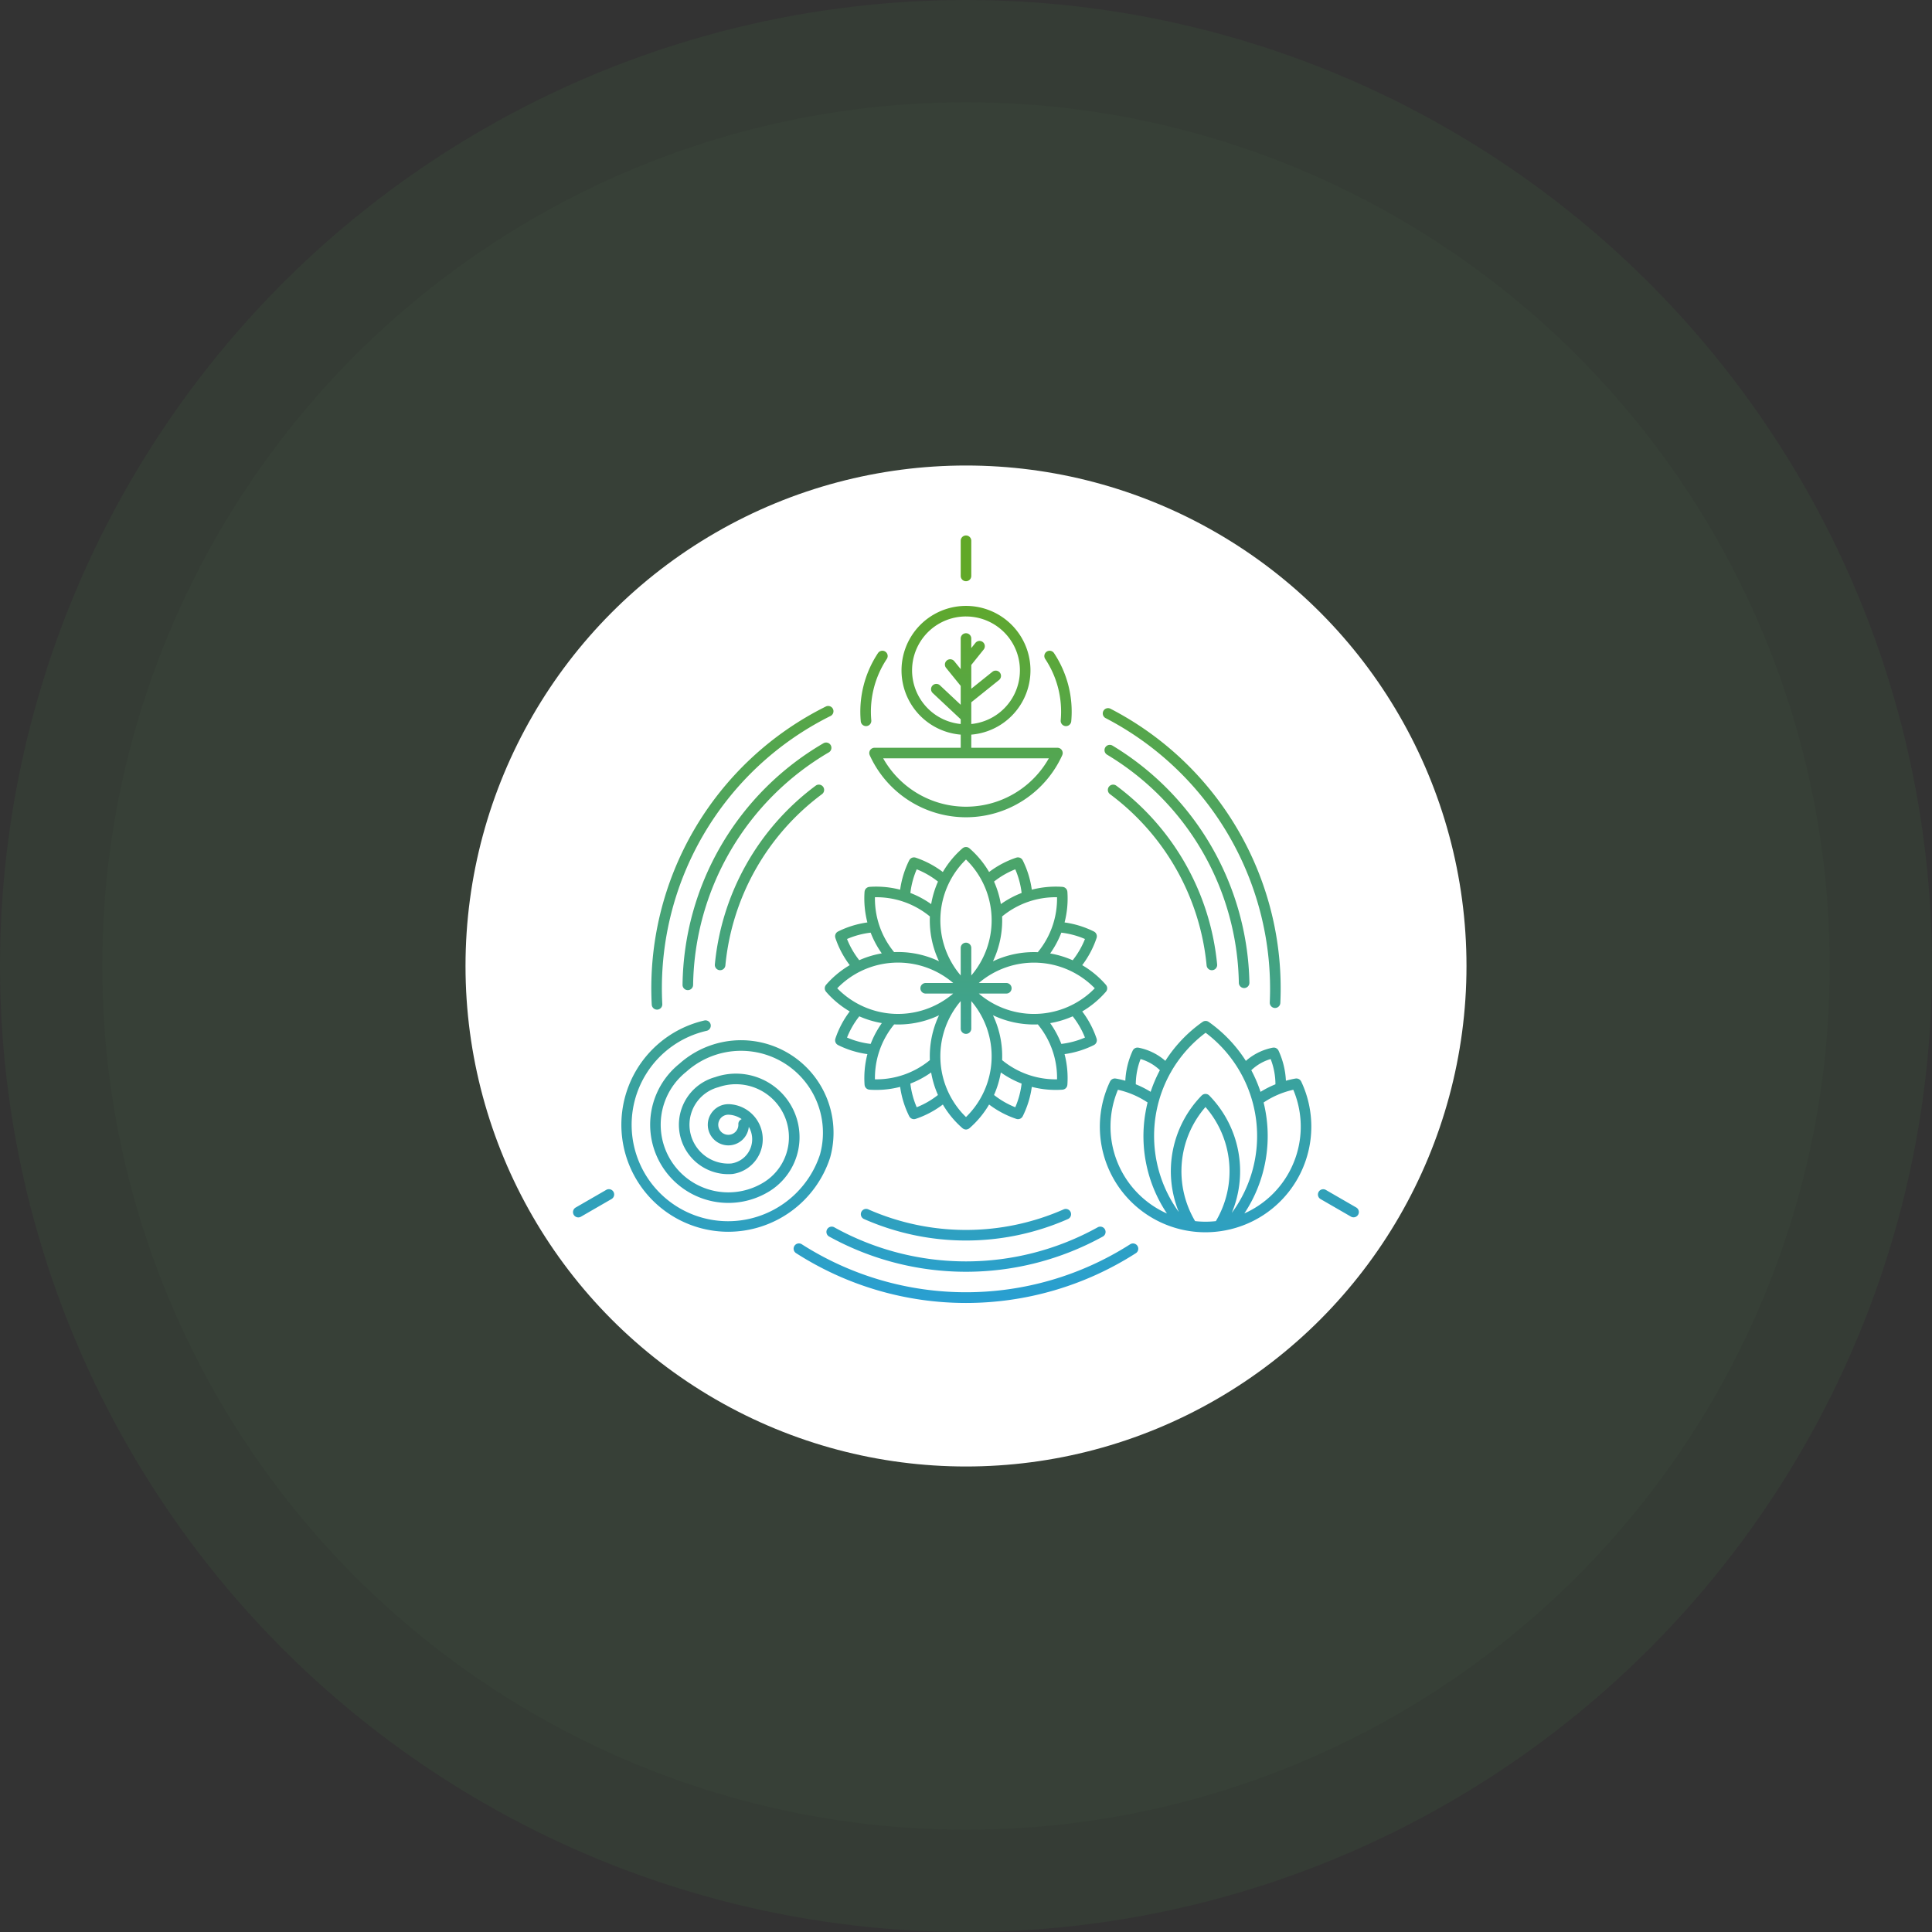
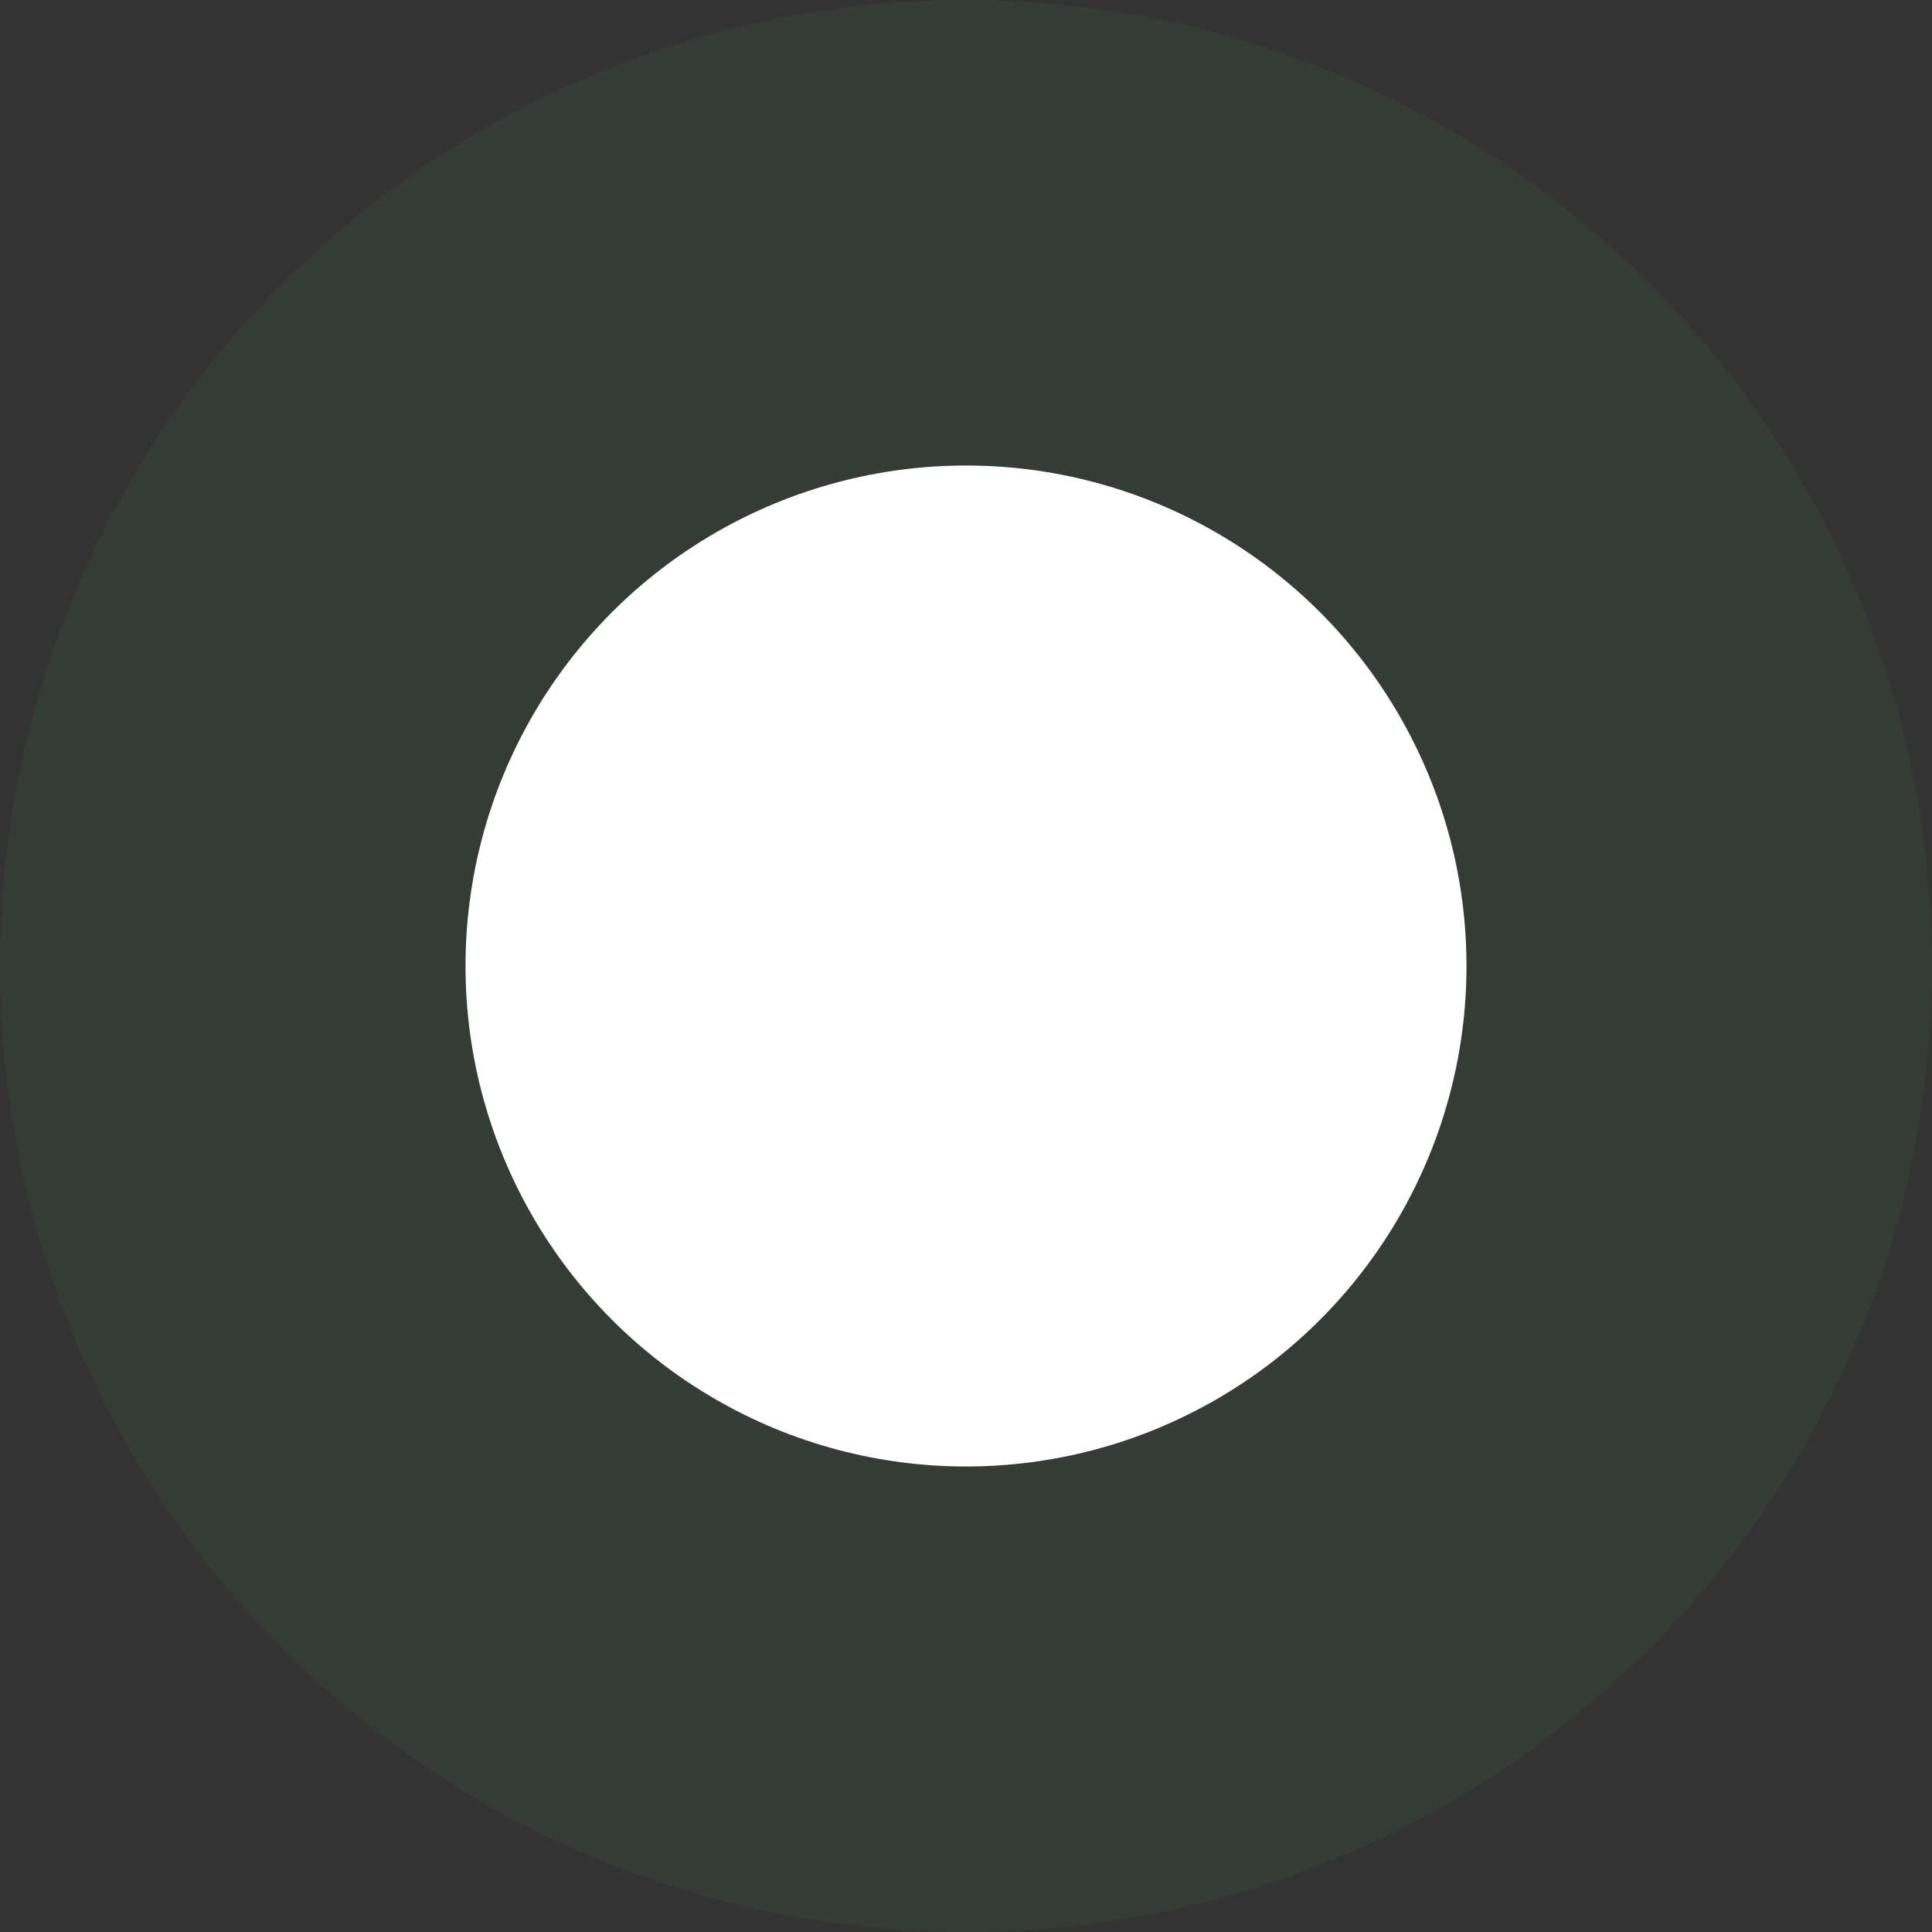
<svg xmlns="http://www.w3.org/2000/svg" width="718" height="718" viewBox="0 0 718 718">
  <rect x="0" y="0" width="718" height="718" fill="#333333" stroke="none" />
  <defs>
    <style>.a,.b{fill:#519a51;}.a{opacity:0.085;}.b{opacity:0.05;}.c{fill:#fff;}.d{fill:url(#a);}</style>
    <linearGradient id="a" x1="0.5" y1="0.055" x2="0.5" y2="1.023" gradientUnits="objectBoundingBox">
      <stop offset="0" stop-color="#61a827" />
      <stop offset="1" stop-color="#279fd6" />
    </linearGradient>
  </defs>
  <g transform="translate(-324 -394)">
    <circle class="a" cx="359" cy="359" r="359" transform="translate(324 394)" />
-     <circle class="b" cx="321" cy="321" r="321" transform="translate(362 432)" />
    <circle class="c" cx="186" cy="186" r="186" transform="translate(497 567)" />
-     <path class="d" d="M290.04,394.554a1.911,1.911,0,0,0,.047.209c.006.019.007.039.013.058a35.247,35.247,0,0,0,5.338,10.111,35.843,35.843,0,0,0-5.311,3.82,35.431,35.431,0,0,0-3.493,3.493c-.014.015-.022.033-.035.048a2.023,2.023,0,0,0-.123.175c-.033.05-.066.1-.094.153a1.965,1.965,0,0,0-.08.181c-.023.058-.048.115-.065.175s-.029.121-.041.183-.025.124-.031.188,0,.124,0,.187,0,.125,0,.187.019.125.031.187.023.123.041.183.042.116.065.174a1.978,1.978,0,0,0,.08.182c.028.053.061.1.094.153a1.942,1.942,0,0,0,.123.174c.013.015.021.033.035.048a35.281,35.281,0,0,0,8.806,7.311,35.225,35.225,0,0,0-5.34,10.113c-.006.019-.007.039-.013.058a1.869,1.869,0,0,0-.047.206c-.011.06-.024.119-.029.179s0,.131,0,.2,0,.125.006.188.02.123.032.184.024.125.043.186.043.116.067.174.047.116.076.171.066.108.1.162.068.1.107.153.085.093.129.138.091.092.141.134.1.073.15.108a1.978,1.978,0,0,0,.175.111c.019.01.033.024.052.033A35.24,35.24,0,0,0,302,438a35.491,35.491,0,0,0-1.049,11.4c0,.021.009.04.011.061a1.832,1.832,0,0,0,.031.188c.013.064.026.127.044.188s.04.112.063.167.051.122.082.18.057.1.088.145a1.85,1.85,0,0,0,.116.163c.036.044.074.086.113.127s.092.092.143.136.09.072.137.106a1.933,1.933,0,0,0,.165.1c.05.029.1.056.155.079a1.814,1.814,0,0,0,.189.074c.054.018.108.035.164.048a1.889,1.889,0,0,0,.213.037c.037,0,.071.016.108.018q1.265.089,2.522.088a35.287,35.287,0,0,0,8.876-1.135,35.214,35.214,0,0,0,3.374,10.917c0,.006.007.012.011.018.02.039.044.074.066.111s.058.1.091.143.052.066.079.1.073.087.112.127.057.055.086.081.087.077.134.111c.031.023.062.045.094.066.049.032.1.062.15.09.033.018.066.036.1.052.053.025.107.047.162.066.035.013.07.027.106.037.059.018.119.031.18.043.033.007.066.016.1.021a2.088,2.088,0,0,0,.273.022h.018a1.921,1.921,0,0,0,.387-.044c.038-.008.075-.018.112-.028s.079-.016.119-.03a35.239,35.239,0,0,0,10.113-5.34,35.394,35.394,0,0,0,7.311,8.806c.023.021.05.035.075.054.04.032.082.061.125.09a1.956,1.956,0,0,0,.213.124c.044.022.086.044.131.062a1.926,1.926,0,0,0,.252.082c.038.01.075.023.113.031a1.982,1.982,0,0,0,.378.04h0a1.983,1.983,0,0,0,.378-.04c.039-.008.075-.021.114-.031a2.031,2.031,0,0,0,.252-.082c.045-.019.088-.041.132-.063a1.913,1.913,0,0,0,.21-.122c.044-.03.087-.06.129-.093.024-.019.05-.032.073-.052a35.252,35.252,0,0,0,7.306-8.809,35.235,35.235,0,0,0,10.118,5.343c.039.013.079.019.118.03s.075.02.113.028a1.911,1.911,0,0,0,.386.044h.018a2.1,2.1,0,0,0,.274-.022c.034-.005.066-.014.1-.021.061-.012.121-.025.18-.043.036-.011.071-.024.107-.037.054-.02.109-.041.162-.066.035-.016.068-.034.1-.052.052-.028.1-.057.15-.09.032-.021.064-.043.094-.066.046-.035.09-.072.133-.111s.059-.053.087-.081.076-.083.112-.127.054-.064.079-.1.061-.094.091-.143.045-.073.065-.111l.011-.018a35.242,35.242,0,0,0,3.374-10.917,35.286,35.286,0,0,0,8.875,1.135q1.256,0,2.522-.088c.037,0,.071-.014.108-.018a1.888,1.888,0,0,0,.213-.037c.056-.013.11-.03.165-.048a1.971,1.971,0,0,0,.188-.073c.053-.024.1-.051.156-.08s.111-.067.163-.1.094-.069.138-.107.1-.087.142-.134.078-.083.114-.127a1.914,1.914,0,0,0,.116-.162c.031-.048.061-.1.088-.146a1.969,1.969,0,0,0,.082-.18c.023-.055.045-.11.062-.168s.031-.124.044-.187.025-.124.032-.189c0-.021.009-.04.01-.061a35.507,35.507,0,0,0-1.048-11.4,35.237,35.237,0,0,0,10.918-3.374c.019-.01.034-.023.052-.033a1.957,1.957,0,0,0,.174-.11,1.832,1.832,0,0,0,.151-.109c.05-.041.094-.087.14-.133a1.866,1.866,0,0,0,.13-.14c.039-.048.072-.1.106-.151s.072-.107.1-.163a1.828,1.828,0,0,0,.076-.17c.024-.058.049-.115.067-.175s.031-.124.043-.186a1.8,1.8,0,0,0,.032-.183c.007-.062.006-.126.007-.189a1.843,1.843,0,0,0,0-.194c-.006-.061-.018-.121-.029-.183a1.909,1.909,0,0,0-.046-.2c-.006-.02-.007-.04-.014-.06a35.233,35.233,0,0,0-5.338-10.11,35.535,35.535,0,0,0,8.8-7.314c.014-.016.022-.034.035-.05a1.8,1.8,0,0,0,.12-.17c.034-.052.069-.1.1-.157s.054-.119.079-.179.048-.117.066-.177a1.8,1.8,0,0,0,.041-.182c.012-.063.025-.125.031-.188s0-.124,0-.187,0-.125,0-.187-.019-.125-.031-.188a1.859,1.859,0,0,0-.041-.183c-.018-.059-.041-.116-.065-.174s-.049-.123-.081-.182a1.753,1.753,0,0,0-.094-.151,1.847,1.847,0,0,0-.124-.175c-.012-.015-.02-.033-.033-.048a35.286,35.286,0,0,0-8.81-7.305,35.215,35.215,0,0,0,5.344-10.119c.007-.02.008-.04.014-.06a1.85,1.85,0,0,0,.046-.2c.011-.061.024-.12.029-.18a1.893,1.893,0,0,0,0-.2,1.373,1.373,0,0,0-.039-.372c-.013-.062-.024-.124-.043-.184s-.044-.119-.068-.178-.046-.113-.075-.168-.067-.111-.1-.165-.066-.1-.1-.149a1.9,1.9,0,0,0-.131-.141c-.045-.045-.089-.091-.139-.133s-.1-.073-.151-.108a1.785,1.785,0,0,0-.175-.11c-.018-.01-.033-.024-.052-.033a35.224,35.224,0,0,0-10.918-3.374,35.51,35.51,0,0,0,1.048-11.4c0-.02-.008-.039-.01-.06a1.9,1.9,0,0,0-.036-.207c-.013-.06-.024-.12-.042-.178s-.045-.121-.07-.18-.049-.119-.079-.175-.063-.1-.1-.151a1.917,1.917,0,0,0-.116-.163c-.037-.044-.079-.084-.119-.125s-.095-.1-.147-.14-.092-.068-.14-.1a1.917,1.917,0,0,0-.174-.111c-.049-.027-.1-.048-.154-.07a1.907,1.907,0,0,0-.2-.078c-.053-.016-.108-.026-.163-.038a1.886,1.886,0,0,0-.22-.038c-.019,0-.037-.009-.057-.01a35.511,35.511,0,0,0-11.4,1.05,35.225,35.225,0,0,0-3.374-10.919c-.009-.019-.023-.033-.032-.052-.034-.062-.073-.12-.112-.178s-.068-.1-.106-.146a1.984,1.984,0,0,0-.138-.145c-.044-.043-.086-.086-.133-.124a1.942,1.942,0,0,0-.161-.112c-.051-.033-.1-.067-.153-.1a1.912,1.912,0,0,0-.184-.082c-.053-.022-.1-.045-.16-.062a1.87,1.87,0,0,0-.2-.046c-.055-.011-.11-.023-.166-.03a2.023,2.023,0,0,0-.2-.007c-.061,0-.121,0-.182,0a1.8,1.8,0,0,0-.188.031,1.943,1.943,0,0,0-.2.045c-.019.006-.039.007-.058.013a35.251,35.251,0,0,0-10.118,5.344,35.223,35.223,0,0,0-7.306-8.81c-.015-.013-.033-.022-.049-.035-.056-.045-.113-.083-.172-.121s-.1-.068-.156-.1-.116-.053-.176-.078-.119-.049-.181-.068-.116-.027-.174-.039a1.968,1.968,0,0,0-.2-.033c-.06-.006-.118,0-.178,0s-.131,0-.2.005-.119.018-.178.029-.128.024-.192.043-.112.041-.168.064a1.927,1.927,0,0,0-.186.082,1.749,1.749,0,0,0-.151.094,1.927,1.927,0,0,0-.175.124c-.016.012-.033.021-.049.034a35.285,35.285,0,0,0-7.305,8.81,35.242,35.242,0,0,0-10.118-5.345c-.02-.006-.039-.007-.059-.013a1.97,1.97,0,0,0-.2-.046c-.062-.012-.124-.024-.187-.03s-.121,0-.183,0a2.022,2.022,0,0,0-.2.007c-.056.006-.111.018-.166.029a2.078,2.078,0,0,0-.2.047c-.054.017-.106.04-.159.061a1.928,1.928,0,0,0-.185.082c-.053.028-.1.062-.153.1a1.928,1.928,0,0,0-.16.112,1.738,1.738,0,0,0-.134.125,1.962,1.962,0,0,0-.138.144c-.039.047-.071.1-.106.148a1.827,1.827,0,0,0-.112.177c-.01.018-.023.033-.033.052a35.259,35.259,0,0,0-3.374,10.918,35.479,35.479,0,0,0-11.4-1.048c-.018,0-.033.007-.05.009a1.922,1.922,0,0,0-.25.043c-.043.01-.086.017-.128.03a1.884,1.884,0,0,0-.242.094c-.037.017-.076.032-.112.051a1.9,1.9,0,0,0-.211.135c-.036.025-.072.048-.106.075a2.048,2.048,0,0,0-.172.164c-.033.034-.067.066-.1.1a1.937,1.937,0,0,0-.128.179c-.03.045-.061.089-.087.137a1.946,1.946,0,0,0-.083.182c-.024.058-.049.115-.068.176s-.029.118-.042.179a2.075,2.075,0,0,0-.036.207c0,.02-.009.039-.01.06a35.492,35.492,0,0,0,1.049,11.4,35.224,35.224,0,0,0-10.918,3.374c-.019.009-.034.023-.052.033a1.853,1.853,0,0,0-.175.11c-.052.035-.1.069-.151.108s-.094.087-.139.133-.091.091-.131.141-.071.1-.1.149-.073.108-.1.165-.05.111-.074.167-.05.117-.069.178-.03.121-.042.182-.026.124-.033.187-.006.123-.006.185a1.936,1.936,0,0,0,0,.2C290.016,394.436,290.029,394.495,290.04,394.554Zm.748,18.981c.615-.633,1.254-1.243,1.916-1.818a31.686,31.686,0,0,1,6.464-4.357,1.977,1.977,0,0,0,.278-.133,31.546,31.546,0,0,1,34.447,4.342H323.661a1.964,1.964,0,0,0,0,3.928h10.216A31.549,31.549,0,0,1,290.788,413.534Zm3.643,18.311a31.28,31.28,0,0,1,4.558-7.894,35.526,35.526,0,0,0,8.379,2.519,35.231,35.231,0,0,0-4.15,7.734A31.285,31.285,0,0,1,294.43,431.846Zm25.9,25.9a31.294,31.294,0,0,1-2.359-8.793,35.277,35.277,0,0,0,7.719-4.138,35.29,35.29,0,0,0,2.532,8.375A31.256,31.256,0,0,1,320.33,457.745Zm4.89-17.515a31.441,31.441,0,0,1-9.865,5.488c-.013,0-.024.008-.036.011a31.354,31.354,0,0,1-10.514,1.642,31.357,31.357,0,0,1,1.558-10.289,1.952,1.952,0,0,0,.109-.328,31.415,31.415,0,0,1,5.476-9.8c.485.019.971.037,1.456.037a35.4,35.4,0,0,0,15.211-3.424A35.631,35.631,0,0,0,325.219,440.23Zm13.426,21.158c-.633-.614-1.243-1.253-1.819-1.915a31.559,31.559,0,0,1-.147-41.179v10.221a1.964,1.964,0,1,0,3.928,0V418.3A31.548,31.548,0,0,1,338.645,461.388Zm18.311-3.643a31.3,31.3,0,0,1-7.9-4.559,35.524,35.524,0,0,0,2.528-8.378,35.325,35.325,0,0,0,7.728,4.145A31.289,31.289,0,0,1,356.957,457.745Zm5.031-12.008c-.022-.007-.042-.015-.064-.021a31.437,31.437,0,0,1-9.86-5.489,35.422,35.422,0,0,0-3.4-16.678,35.617,35.617,0,0,0,15.265,3.443c.472,0,.944-.012,1.415-.031a31.407,31.407,0,0,1,5.47,9.792,1.955,1.955,0,0,0,.111.33,31.386,31.386,0,0,1,1.557,10.289A31.338,31.338,0,0,1,361.988,445.738Zm20.868-13.892a31.282,31.282,0,0,1-8.785,2.358,35.269,35.269,0,0,0-4.143-7.722,35.248,35.248,0,0,0,8.369-2.532A31.289,31.289,0,0,1,382.856,431.846Zm3.643-18.315c-.615.632-1.253,1.242-1.916,1.819a31.56,31.56,0,0,1-41.179.147h10.222a1.964,1.964,0,0,0,0-3.928H343.409A31.549,31.549,0,0,1,386.5,413.531Zm-3.643-18.311a31.3,31.3,0,0,1-4.561,7.9,35.5,35.5,0,0,0-8.371-2.529,35.231,35.231,0,0,0,4.147-7.728A31.286,31.286,0,0,1,382.856,395.22Zm-25.9-25.9a31.294,31.294,0,0,1,2.358,8.786,35.263,35.263,0,0,0-7.719,4.14,35.282,35.282,0,0,0-2.531-8.371A31.285,31.285,0,0,1,356.957,369.32Zm-4.889,17.516a31.411,31.411,0,0,1,9.8-5.477,1.9,1.9,0,0,0,.3-.1,31.37,31.37,0,0,1,10.31-1.564,31.384,31.384,0,0,1-1.565,10.314,1.874,1.874,0,0,0-.1.3,31.43,31.43,0,0,1-5.479,9.807,35.416,35.416,0,0,0-16.671,3.4A35.639,35.639,0,0,0,352.067,386.835Zm-13.426-21.158c.632.614,1.242,1.253,1.818,1.915a31.56,31.56,0,0,1,.148,41.18V398.551a1.964,1.964,0,0,0-3.928,0v10.217A31.549,31.549,0,0,1,338.642,365.678ZM320.33,369.32a31.309,31.309,0,0,1,7.9,4.562,35.5,35.5,0,0,0-2.529,8.371,35.268,35.268,0,0,0-7.728-4.147A31.3,31.3,0,0,1,320.33,369.32Zm-5.2,11.944a2.074,2.074,0,0,0,.277.094,31.393,31.393,0,0,1,9.813,5.48,35.429,35.429,0,0,0,3.384,16.646,35.4,35.4,0,0,0-12.757-3.341,35.936,35.936,0,0,0-3.92-.054,31.413,31.413,0,0,1-5.46-9.784,1.887,1.887,0,0,0-.1-.3,31.363,31.363,0,0,1-1.563-10.308A31.4,31.4,0,0,1,315.131,381.264Zm-11.915,11.6a35.22,35.22,0,0,0,4.129,7.7,34.958,34.958,0,0,0-8.37,2.535,31.294,31.294,0,0,1-4.545-7.879A31.289,31.289,0,0,1,303.216,392.861Zm-2.468,106.425a1.964,1.964,0,1,1,1.587-3.593,90.014,90.014,0,0,0,72.616,0,1.964,1.964,0,0,1,1.587,3.593,93.948,93.948,0,0,1-75.791,0Zm-11.065,3.068a100.905,100.905,0,0,0,97.92,0,1.964,1.964,0,0,1,1.9,3.44,105.349,105.349,0,0,1-101.713,0,1.964,1.964,0,0,1,1.9-3.44Zm112.678,6.911a1.964,1.964,0,0,1-.593,2.713,116.947,116.947,0,0,1-126.25,0,1.964,1.964,0,1,1,2.12-3.306,113.321,113.321,0,0,0,122.01,0A1.964,1.964,0,0,1,402.361,509.265Zm29.615-104.6a1.964,1.964,0,0,1-1.769,2.141c-.064.006-.126.009-.188.009a1.964,1.964,0,0,1-1.953-1.778,89.955,89.955,0,0,0-35.909-63.65,1.964,1.964,0,0,1,2.34-3.155A93.893,93.893,0,0,1,431.976,404.667Zm8.068,6.855a100.9,100.9,0,0,0-48.96-84.8,1.964,1.964,0,1,1,2.031-3.362,105.349,105.349,0,0,1,50.856,88.085,1.964,1.964,0,0,1-1.925,2h-.04A1.965,1.965,0,0,1,440.045,411.522ZM389.691,310.485a1.964,1.964,0,0,1,2.646-.843,116.945,116.945,0,0,1,63.125,109.336,1.965,1.965,0,0,1-1.961,1.872l-.093,0a1.965,1.965,0,0,1-1.87-2.054,113.318,113.318,0,0,0-61-105.663A1.964,1.964,0,0,1,389.691,310.485ZM285.537,338.641a1.963,1.963,0,0,1-.407,2.747,89.959,89.959,0,0,0-35.909,63.65,1.964,1.964,0,0,1-1.953,1.778c-.062,0-.125,0-.188-.009a1.964,1.964,0,0,1-1.769-2.141,93.889,93.889,0,0,1,37.48-66.434A1.963,1.963,0,0,1,285.537,338.641Zm2.113-12.777a101.916,101.916,0,0,0-50.42,86.419,1.963,1.963,0,0,1-1.963,1.94h-.025a1.964,1.964,0,0,1-1.94-1.988,105.351,105.351,0,0,1,52.372-89.766,1.964,1.964,0,1,1,1.975,3.4ZM221.855,419.6a116.9,116.9,0,0,1,64.7-110.779,1.964,1.964,0,1,1,1.75,3.517A112.97,112.97,0,0,0,225.778,419.4a1.964,1.964,0,0,1-1.86,2.063c-.035,0-.069,0-.1,0A1.964,1.964,0,0,1,221.855,419.6Zm262.524,78.069a1.962,1.962,0,0,1-2.683.719l-11.323-6.538a1.964,1.964,0,0,1,1.964-3.4l11.323,6.538A1.964,1.964,0,0,1,484.379,497.673Zm-147.7-237.382V247.216a1.964,1.964,0,1,1,3.928,0v13.075a1.964,1.964,0,1,1-3.928,0ZM207.632,489.172a1.963,1.963,0,0,1-.719,2.682l-11.323,6.538a1.964,1.964,0,1,1-1.964-3.4l11.323-6.538A1.963,1.963,0,0,1,207.632,489.172Zm80.5-12.665c0-.012,0-.024.008-.036s.012-.028.016-.043A34.376,34.376,0,0,0,232.109,441.6a29.058,29.058,0,0,0,33.365,47.436l.022-.011.028-.018.04-.024c.007,0,.013-.01.019-.014a23.624,23.624,0,0,0-20.129-42.425,18.362,18.362,0,0,0,4.842,36.07q.751,0,1.511-.062c.015,0,.028-.006.042-.008s.052,0,.079-.006a13.039,13.039,0,0,0-.993-25.916c-.039-.005-.075-.017-.115-.02s-.1,0-.156,0-.092-.009-.139-.011-.072.006-.108.007a7.66,7.66,0,0,0-.62,15.3c.175.012.349.018.524.018a7.649,7.649,0,0,0,7.606-6.889,9.1,9.1,0,0,1-6.515,13.615,14.434,14.434,0,0,1-4.861-28.327c.023-.006.043-.018.065-.025s.046-.009.069-.016a19.7,19.7,0,0,1,16.784,35.387,25.131,25.131,0,0,1-28.836-41.051c.014-.012.025-.026.039-.038s.031-.021.046-.034a30.448,30.448,0,0,1,49.66,30.8,36,36,0,0,1-26.045,23.83,35.828,35.828,0,1,1-16.046-69.836,1.964,1.964,0,0,0-.88-3.828,39.766,39.766,0,0,0,8.827,78.517,39.85,39.85,0,0,0,37.9-27.513Zm-34.086-12.435a3.738,3.738,0,1,1-3.584-3.554,9.091,9.091,0,0,1,4.825,1.64A1.958,1.958,0,0,0,254.042,464.073Zm209.111-15.995a2.066,2.066,0,0,0-.112-.187,1.794,1.794,0,0,0-.112-.141,1.774,1.774,0,0,0-.133-.145,1.867,1.867,0,0,0-.144-.124c-.049-.039-.1-.075-.149-.109s-.109-.065-.166-.095-.11-.056-.168-.079a1.844,1.844,0,0,0-.182-.061,1.746,1.746,0,0,0-.178-.045,1.831,1.831,0,0,0-.2-.026c-.058-.006-.116-.01-.175-.01a2.031,2.031,0,0,0-.219.015c-.038,0-.075,0-.113.008a36.106,36.106,0,0,0-3.57.811,30.055,30.055,0,0,0-2.7-11.094l-.01-.023c-.01-.021-.018-.043-.027-.064-.019-.04-.045-.074-.066-.112a2.106,2.106,0,0,0-.114-.193c-.033-.047-.072-.089-.109-.133a1.943,1.943,0,0,0-.141-.155c-.041-.039-.086-.073-.13-.108a2.052,2.052,0,0,0-.17-.127c-.044-.027-.09-.05-.135-.074a1.833,1.833,0,0,0-.2-.1c-.044-.018-.09-.029-.136-.044a2,2,0,0,0-.226-.059c-.051-.009-.1-.012-.154-.017a1.889,1.889,0,0,0-.22-.014c-.065,0-.129.011-.194.018-.05.006-.1,0-.15.014a21.257,21.257,0,0,0-10,4.91,51.77,51.77,0,0,0-9.766-11.318c-1.291-1.12-2.654-2.189-4.05-3.176-.014-.01-.031-.016-.045-.026a1.939,1.939,0,0,0-.195-.109,1.649,1.649,0,0,0-.153-.075c-.061-.025-.124-.043-.187-.061s-.119-.037-.18-.049-.124-.016-.187-.022-.124-.014-.186-.014-.13.009-.2.015-.119.01-.178.021-.125.032-.187.051-.121.035-.18.059-.106.05-.158.078a1.959,1.959,0,0,0-.19.107c-.015.01-.032.016-.046.027A51.859,51.859,0,0,0,412.726,440.5a21.258,21.258,0,0,0-9.9-4.876h-.006l-.078-.017c-.047-.009-.092-.007-.139-.013a2.019,2.019,0,0,0-.209-.019,1.83,1.83,0,0,0-.2.012c-.058.006-.116.009-.174.019a1.967,1.967,0,0,0-.208.054c-.052.016-.1.03-.154.049a1.871,1.871,0,0,0-.19.091c-.05.026-.1.05-.149.081s-.108.078-.161.119-.095.073-.138.115a1.886,1.886,0,0,0-.136.15c-.039.045-.078.088-.113.138a1.981,1.981,0,0,0-.112.189c-.022.039-.049.073-.068.115-.01.021-.018.043-.027.064l-.01.022a30.051,30.051,0,0,0-2.7,11.094,36.093,36.093,0,0,0-3.569-.811c-.039-.006-.075,0-.113-.008a1.891,1.891,0,0,0-.218-.015c-.06,0-.118,0-.176.01a1.94,1.94,0,0,0-.2.026c-.06.012-.118.028-.176.045a1.791,1.791,0,0,0-.186.063c-.055.022-.107.048-.159.075s-.119.064-.176.1-.093.066-.138.1a2.016,2.016,0,0,0-.155.133c-.044.043-.084.089-.124.136a1.693,1.693,0,0,0-.118.15,1.867,1.867,0,0,0-.109.18c-.019.035-.044.065-.061.1a39.221,39.221,0,0,0,40.75,55.675l.015,0a39.506,39.506,0,0,0,3.906-.737,1.941,1.941,0,0,0,.4-.095,39.25,39.25,0,0,0,25.97-54.841C463.2,448.141,463.172,448.112,463.154,448.078Zm-11.292-8.244a26.12,26.12,0,0,1,1.781,9.383,36.688,36.688,0,0,0-5.538,2.808,51.8,51.8,0,0,0-3.436-8.034A17.337,17.337,0,0,1,451.862,439.834Zm-48.337,0a17.336,17.336,0,0,1,7.173,4.137,51.64,51.64,0,0,0-3.437,8.042,36.739,36.739,0,0,0-5.517-2.8A26.128,26.128,0,0,1,403.525,439.834Zm9.081,57.071a35.34,35.34,0,0,1-17.5-45.654,32.748,32.748,0,0,1,11.016,4.713q-.446,1.818-.768,3.681a51.571,51.571,0,0,0,7.964,37.577C413.083,497.115,412.843,497.017,412.607,496.906ZM431.5,500.07a35.213,35.213,0,0,1-7.711-.007,36.342,36.342,0,0,1,3.858-42.4A36.341,36.341,0,0,1,431.5,500.07Zm-2.446-46.689-.02-.017c-.006-.006-.01-.014-.017-.02-.042-.041-.09-.071-.134-.107s-.1-.087-.156-.124a1.956,1.956,0,0,0-.172-.094c-.056-.029-.11-.062-.168-.085s-.125-.04-.189-.059-.115-.037-.174-.049-.13-.015-.2-.022-.119-.015-.179-.015-.129.01-.193.016-.122.009-.182.02-.124.034-.185.052-.12.032-.178.056a1.963,1.963,0,0,0-.176.089,1.148,1.148,0,0,0-.324.216c-.044.036-.091.065-.133.105-.007.006-.011.014-.017.02s-.014.011-.02.017a40.271,40.271,0,0,0-8.507,43.292c-.128-.176-.258-.351-.383-.529a48.129,48.129,0,0,1-2.663-51.263,1.947,1.947,0,0,0,.259-.45,47.781,47.781,0,0,1,12.753-14.37c.895.672,1.77,1.377,2.611,2.106a48.07,48.07,0,0,1,7.111,64.848A40.268,40.268,0,0,0,429.05,453.381Zm30.611,26.646a35.184,35.184,0,0,1-17.57,17.167,51.982,51.982,0,0,0,7.154-41.218,32.746,32.746,0,0,1,11.03-4.724A35.213,35.213,0,0,1,459.66,480.027ZM368.085,291.146a1.964,1.964,0,1,1,3.272-2.174,39.4,39.4,0,0,1,6.4,25.346A1.963,1.963,0,0,1,375.8,316.1c-.061,0-.121,0-.183-.009a1.964,1.964,0,0,1-1.775-2.136A35.461,35.461,0,0,0,368.085,291.146Zm-31.406,28.12v4.876H304.658l-.023,0a1.967,1.967,0,0,0-.222.023c-.057.007-.115.009-.169.021s-.1.032-.151.047a1.993,1.993,0,0,0-.224.075c-.007,0-.014,0-.022.007-.041.019-.076.046-.115.067a1.906,1.906,0,0,0-.2.115c-.052.037-.1.079-.146.12s-.1.08-.142.126-.083.1-.124.15-.078.1-.112.147-.06.108-.089.163-.061.114-.085.175a1.835,1.835,0,0,0-.057.182,1.776,1.776,0,0,0-.049.181,1.84,1.84,0,0,0-.023.231c0,.044-.014.086-.014.13,0,.007,0,.015,0,.022a2.085,2.085,0,0,0,.024.235c.007.052.009.106.02.157s.033.107.049.16a2,2,0,0,0,.073.215c0,.007,0,.015.007.022a39.276,39.276,0,0,0,71.548,0c0-.007,0-.015.007-.022a1.86,1.86,0,0,0,.073-.216c.016-.053.038-.105.05-.159s.012-.1.019-.157a1.859,1.859,0,0,0,.024-.235c0-.007,0-.015,0-.022,0-.045-.01-.087-.013-.13a2.087,2.087,0,0,0-.023-.231c-.012-.062-.032-.121-.049-.182s-.033-.123-.056-.182a1.909,1.909,0,0,0-.086-.175c-.029-.055-.055-.111-.089-.163s-.074-.1-.112-.147-.079-.1-.124-.15-.094-.085-.142-.126-.093-.083-.146-.12a1.9,1.9,0,0,0-.2-.115c-.039-.022-.074-.048-.115-.067-.007,0-.014,0-.021-.007a1.9,1.9,0,0,0-.225-.075c-.05-.015-.1-.035-.149-.046s-.117-.015-.175-.022a1.856,1.856,0,0,0-.216-.022l-.025,0H340.607v-4.876a23.961,23.961,0,1,0-3.928,0Zm32.751,8.8a35.34,35.34,0,0,1-61.57,0Zm-30.786-52.711a20.032,20.032,0,0,1,1.964,39.968v-8.076l10.3-8.268a1.964,1.964,0,1,0-2.459-3.063l-7.841,6.294v-8.84l4.6-5.73a1.964,1.964,0,1,0-3.062-2.461l-1.541,1.919v-3.55a1.964,1.964,0,1,0-3.928,0v11.374l-2.379-2.936a1.964,1.964,0,0,0-3.052,2.473l5.431,6.7v7.015l-7.742-7.256a1.964,1.964,0,0,0-2.686,2.865l10.428,9.774v1.762a20.032,20.032,0,0,1,1.964-39.968Zm-39.109,38.959a39.4,39.4,0,0,1,6.4-25.346,1.964,1.964,0,1,1,3.272,2.174,35.461,35.461,0,0,0-5.756,22.811,1.964,1.964,0,0,1-1.775,2.136c-.061.006-.123.009-.183.009A1.964,1.964,0,0,1,299.534,314.318Z" transform="translate(344.355 347.748)" />
  </g>
</svg>